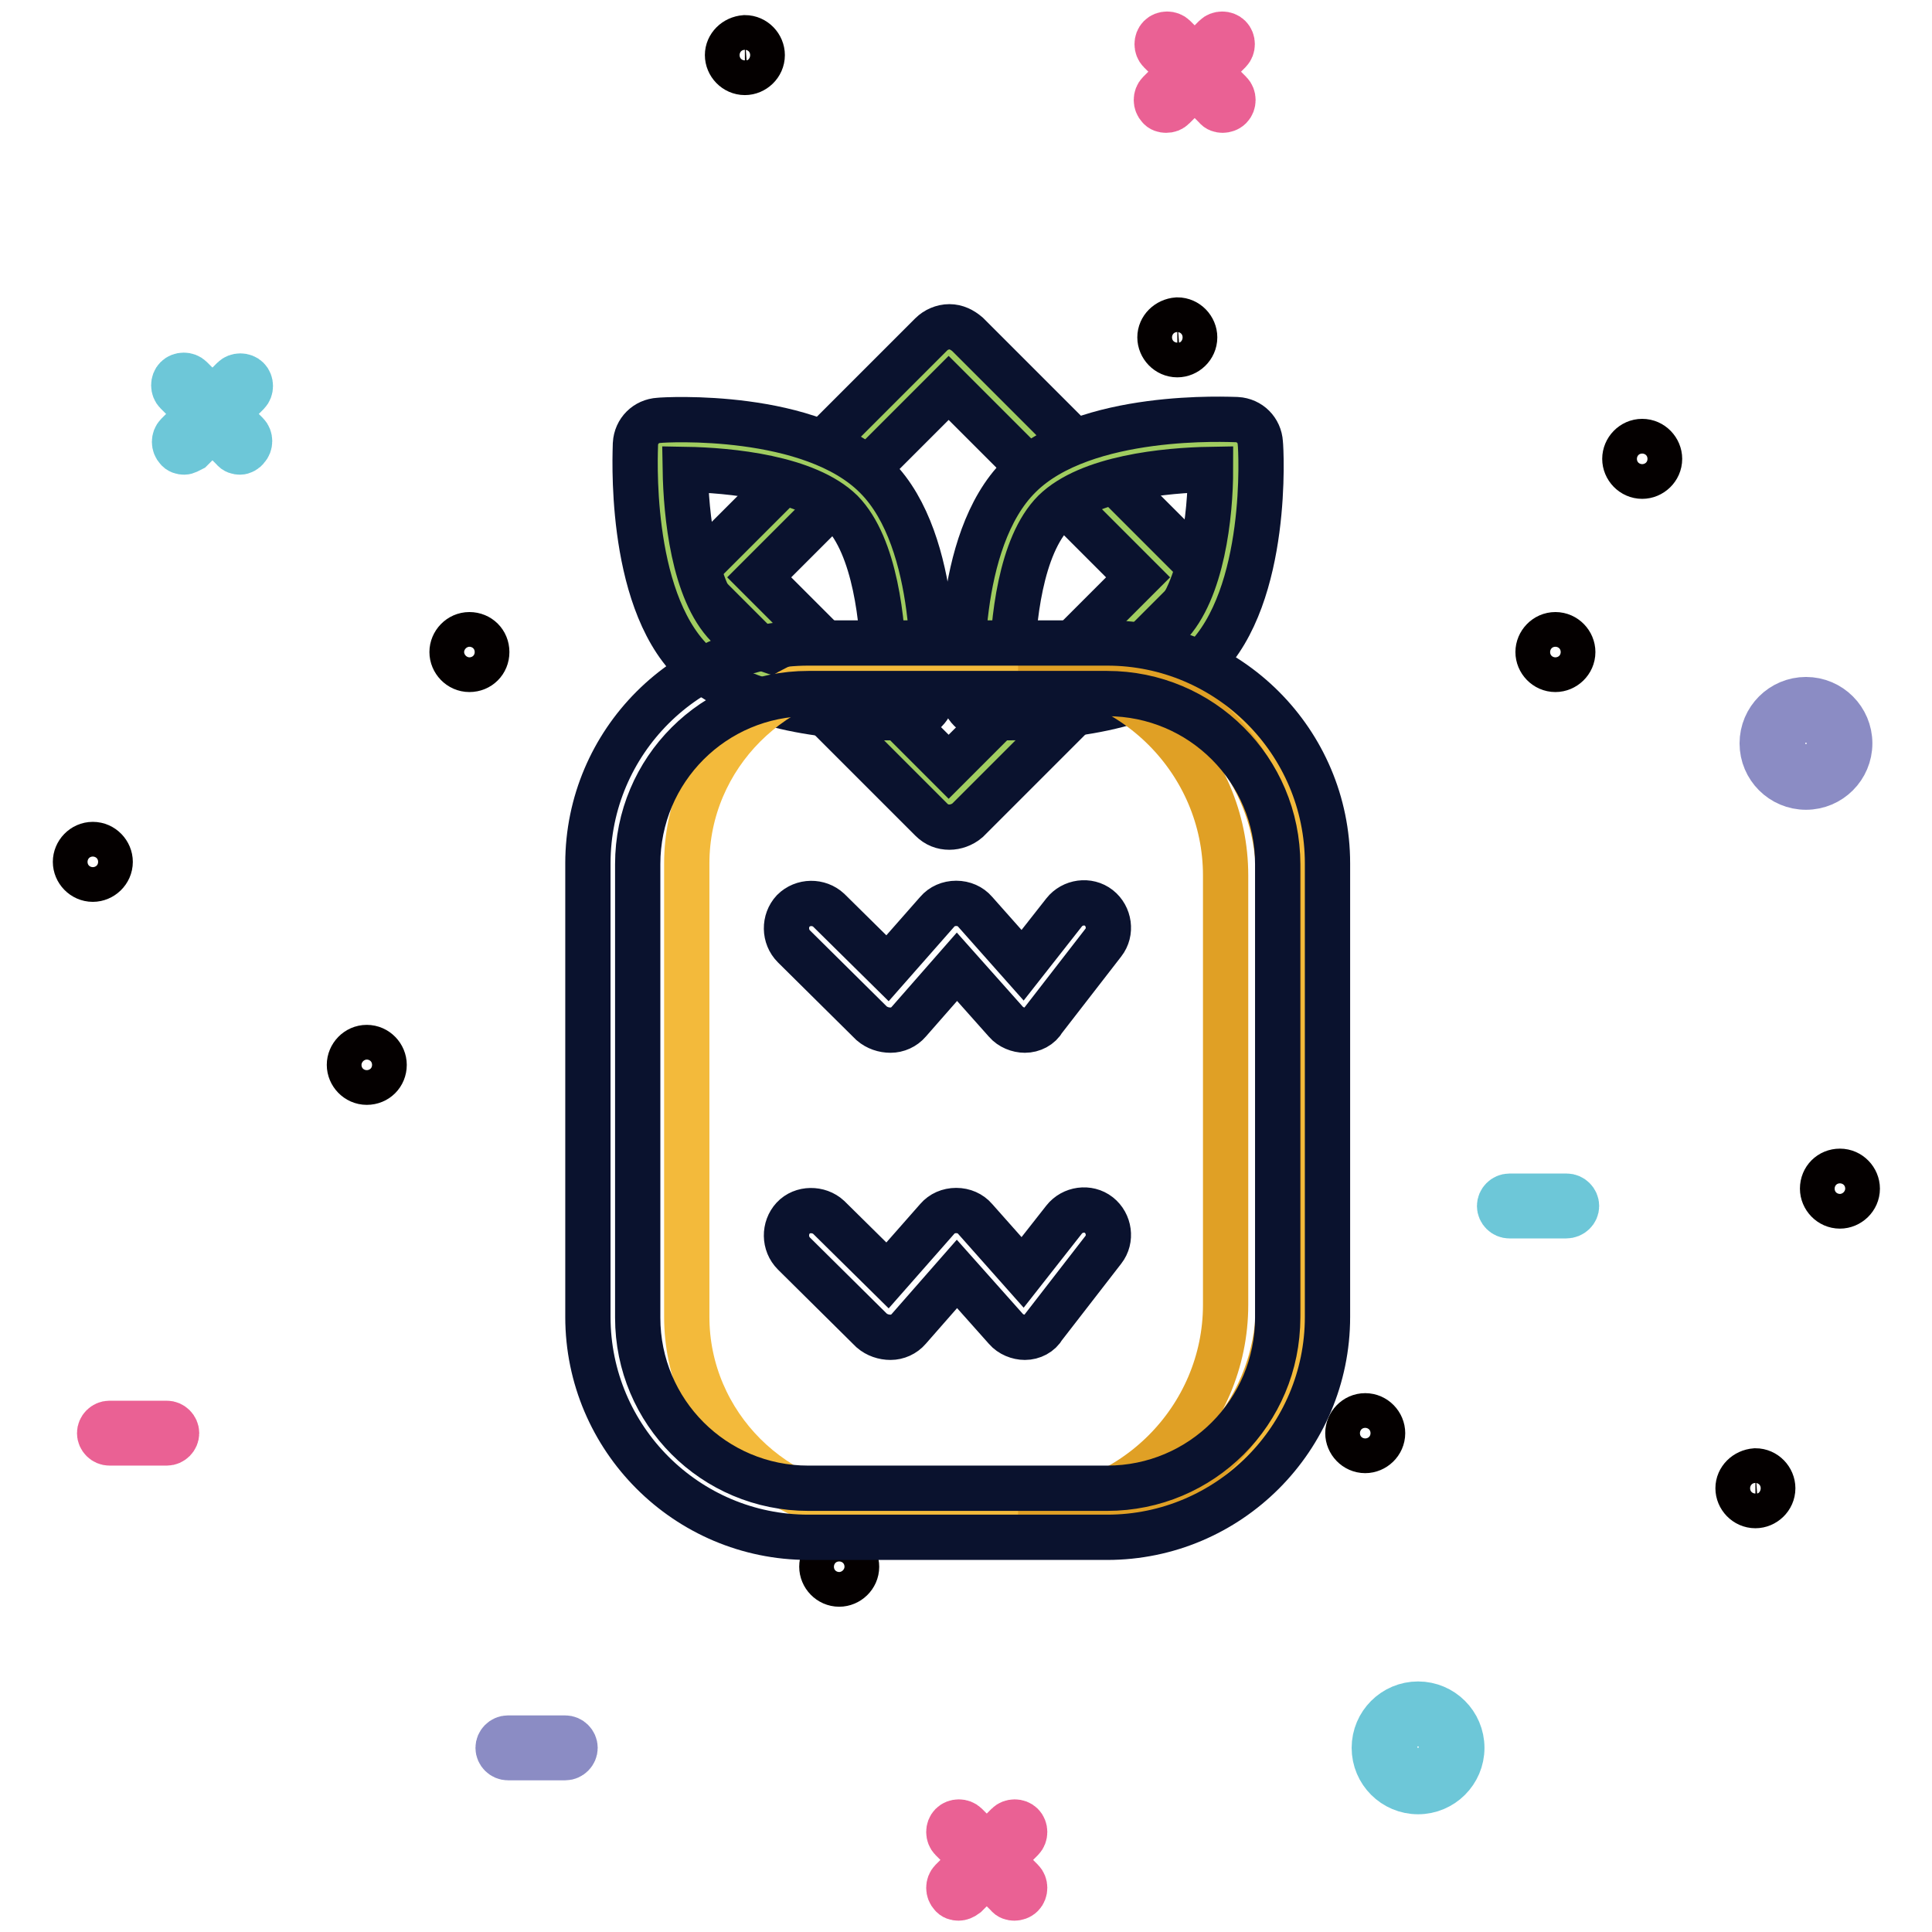
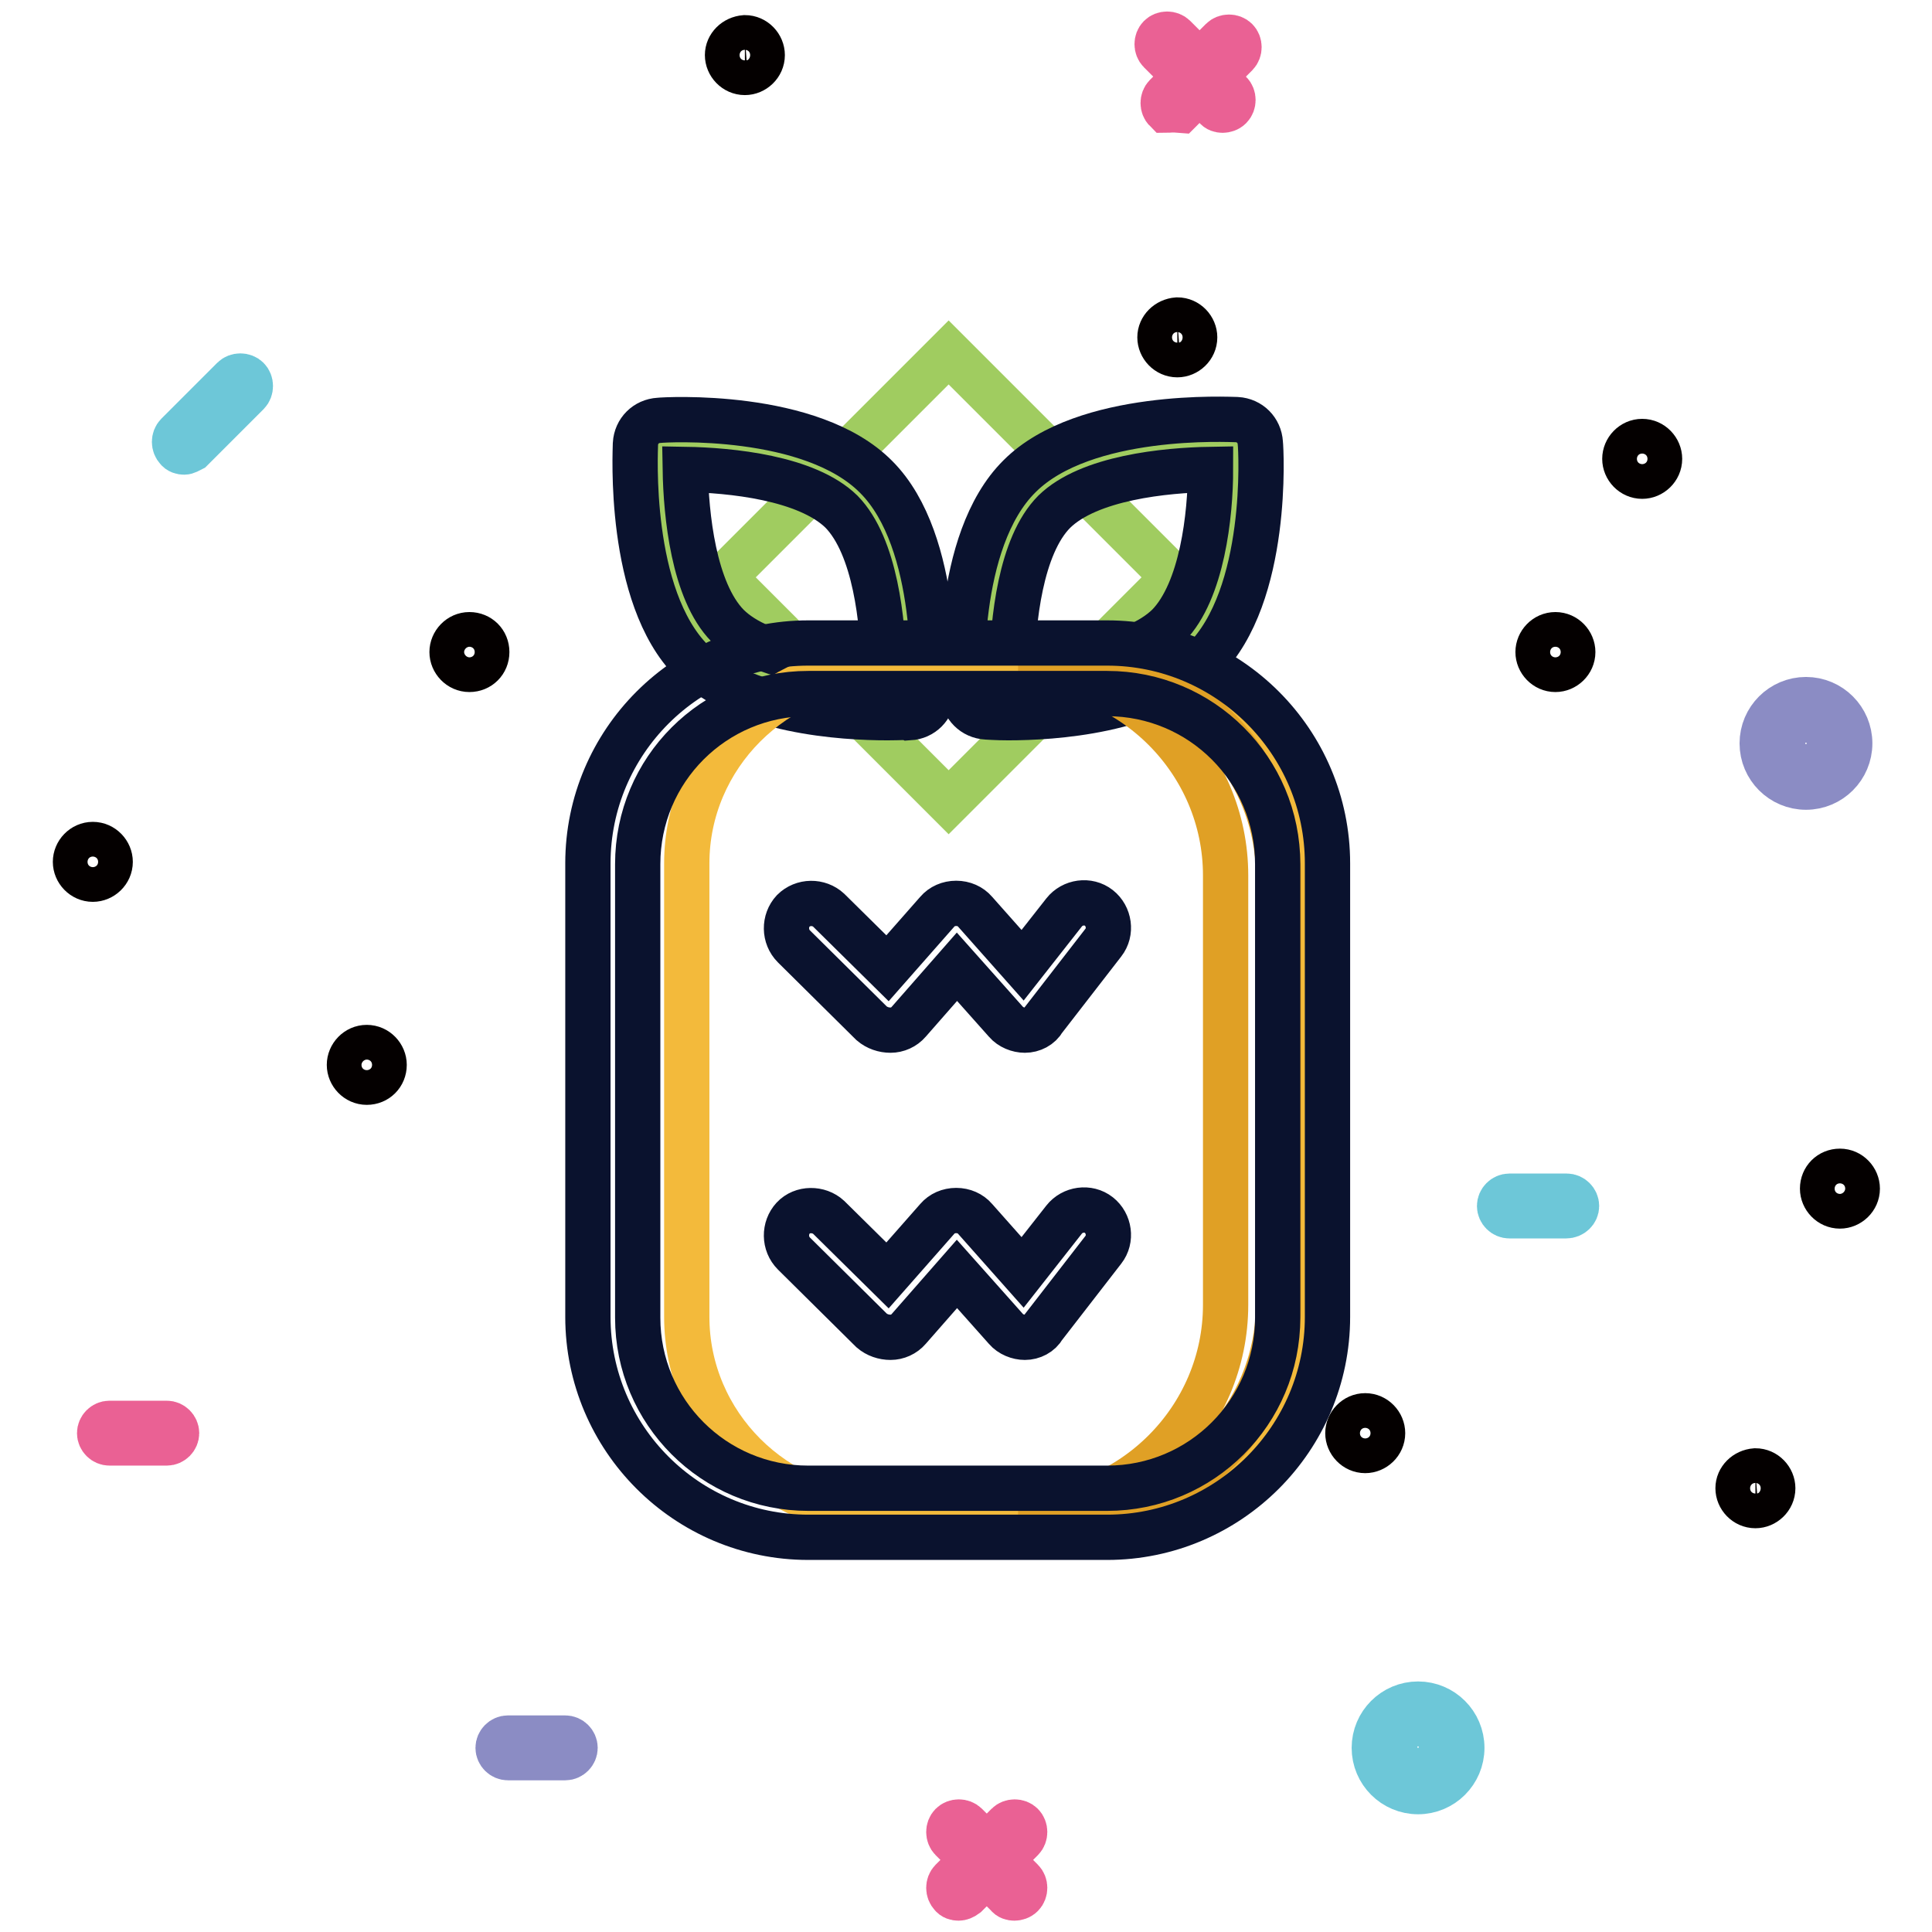
<svg xmlns="http://www.w3.org/2000/svg" version="1.1" x="0px" y="0px" viewBox="0 0 256 256" enable-background="new 0 0 256 256" xml:space="preserve">
  <g>
    <path stroke-width="6" fill-opacity="0" stroke="#ea6194" d="M127,251.5c-0.3,0-0.7-0.1-0.9-0.4c-0.5-0.5-0.5-1.4,0-1.9l7.4-7.4c0.5-0.5,1.4-0.5,1.9,0s0.5,1.4,0,1.9 l-7.4,7.4C127.6,251.4,127.3,251.5,127,251.5z" />
    <path stroke-width="6" fill-opacity="0" stroke="#ea6194" d="M134.4,251.5c-0.3,0-0.7-0.1-0.9-0.4l-7.4-7.4c-0.5-0.5-0.5-1.4,0-1.9c0.5-0.5,1.4-0.5,1.9,0l7.4,7.4 c0.5,0.5,0.5,1.4,0,1.9C135.1,251.4,134.7,251.5,134.4,251.5z" />
    <path stroke-width="6" fill-opacity="0" stroke="#6dc7d8" d="M24.4,59.9c-0.3,0-0.7-0.1-0.9-0.4c-0.5-0.5-0.5-1.4,0-1.9l7.4-7.4c0.5-0.5,1.4-0.5,1.9,0 c0.5,0.5,0.5,1.4,0,1.9l-7.4,7.4C25,59.7,24.7,59.9,24.4,59.9z" />
-     <path stroke-width="6" fill-opacity="0" stroke="#6dc7d8" d="M31.8,59.9c-0.3,0-0.7-0.1-0.9-0.4L23.4,52c-0.5-0.5-0.5-1.4,0-1.9c0.5-0.5,1.4-0.5,1.9,0l7.4,7.4 c0.5,0.5,0.5,1.4,0,1.9C32.5,59.7,32.1,59.9,31.8,59.9z" />
-     <path stroke-width="6" fill-opacity="0" stroke="#ea6194" d="M154.5,14.6c-0.3,0-0.7-0.1-0.9-0.4c-0.5-0.5-0.5-1.4,0-1.9l7.4-7.4c0.5-0.5,1.4-0.5,1.9,0 c0.5,0.5,0.5,1.4,0,1.9l-7.4,7.4C155.2,14.5,154.9,14.6,154.5,14.6z" />
+     <path stroke-width="6" fill-opacity="0" stroke="#ea6194" d="M154.5,14.6c-0.5-0.5-0.5-1.4,0-1.9l7.4-7.4c0.5-0.5,1.4-0.5,1.9,0 c0.5,0.5,0.5,1.4,0,1.9l-7.4,7.4C155.2,14.5,154.9,14.6,154.5,14.6z" />
    <path stroke-width="6" fill-opacity="0" stroke="#ea6194" d="M162,14.6c-0.3,0-0.7-0.1-0.9-0.4l-7.4-7.4c-0.5-0.5-0.5-1.4,0-1.9c0.5-0.5,1.4-0.5,1.9,0l7.4,7.4 c0.5,0.5,0.5,1.4,0,1.9C162.7,14.5,162.3,14.6,162,14.6z" />
    <path stroke-width="6" fill-opacity="0" stroke="#8b8cc4" d="M239.3,104.3c-3.2,0-5.8-2.6-5.8-5.8c0-3.2,2.6-5.8,5.8-5.8c3.2,0,5.8,2.6,5.8,5.8 C245.1,101.7,242.5,104.3,239.3,104.3z M239.3,95.4c-1.7,0-3.1,1.4-3.1,3.1c0,1.7,1.4,3.1,3.1,3.1c1.7,0,3.1-1.4,3.1-3.1 C242.4,96.8,241,95.4,239.3,95.4z" />
    <path stroke-width="6" fill-opacity="0" stroke="#6dc7d8" d="M187.9,237.4c-3.2,0-5.8-2.6-5.8-5.8c0-3.2,2.6-5.8,5.8-5.8c3.2,0,5.8,2.6,5.8,5.8 C193.7,234.8,191.1,237.4,187.9,237.4z M187.9,228.4c-1.7,0-3.1,1.4-3.1,3.1s1.4,3.1,3.1,3.1c1.7,0,3.1-1.4,3.1-3.1 S189.6,228.4,187.9,228.4z" />
    <path stroke-width="6" fill-opacity="0" stroke="#8b8cc4" d="M74.9,232.9h-7.6c-0.7,0-1.3-0.6-1.3-1.3s0.6-1.3,1.3-1.3h7.6c0.7,0,1.3,0.6,1.3,1.3S75.6,232.9,74.9,232.9 z" />
    <path stroke-width="6" fill-opacity="0" stroke="#ea6194" d="M22.1,191.2h-7.6c-0.7,0-1.3-0.6-1.3-1.3c0-0.7,0.6-1.3,1.3-1.3h7.6c0.7,0,1.3,0.6,1.3,1.3 C23.4,190.6,22.8,191.2,22.1,191.2z" />
    <path stroke-width="6" fill-opacity="0" stroke="#6dc7d8" d="M207.5,161.1H200c-0.7,0-1.3-0.6-1.3-1.3c0-0.7,0.6-1.3,1.3-1.3h7.6c0.7,0,1.3,0.6,1.3,1.3 C208.9,160.5,208.3,161.1,207.5,161.1z" />
    <path stroke-width="6" fill-opacity="0" stroke="#040000" d="M203.8,86.4c0,1.2,1,2.3,2.3,2.3c1.2,0,2.3-1,2.3-2.3c0,0,0,0,0,0c0-1.2-1-2.3-2.3-2.3 C204.8,84.1,203.8,85.2,203.8,86.4C203.8,86.4,203.8,86.4,203.8,86.4z" />
    <path stroke-width="6" fill-opacity="0" stroke="#040000" d="M59.9,86.4c0,1.2,1,2.3,2.3,2.3s2.3-1,2.3-2.3s-1-2.3-2.3-2.3S59.9,85.2,59.9,86.4z" />
    <path stroke-width="6" fill-opacity="0" stroke="#040000" d="M215.3,60.8c0,1.2,1,2.3,2.3,2.3c1.2,0,2.3-1,2.3-2.3c0,0,0,0,0,0c0-1.2-1-2.3-2.3-2.3 C216.3,58.5,215.3,59.6,215.3,60.8C215.3,60.8,215.3,60.8,215.3,60.8z" />
    <path stroke-width="6" fill-opacity="0" stroke="#040000" d="M10,114.2c0,1.2,1,2.3,2.3,2.3c1.2,0,2.3-1,2.3-2.3l0,0c0-1.2-1-2.3-2.3-2.3C11,111.9,10,113,10,114.2z" />
    <path stroke-width="6" fill-opacity="0" stroke="#040000" d="M96.4,7.3c0,1.2,1,2.3,2.3,2.3c1.2,0,2.3-1,2.3-2.3c0-1.2-1-2.3-2.3-2.3C97.4,5.1,96.4,6.1,96.4,7.3z" />
    <path stroke-width="6" fill-opacity="0" stroke="#040000" d="M178.6,189.9c0,1.2,1,2.3,2.3,2.3c1.2,0,2.3-1,2.3-2.3c0,0,0,0,0,0c0-1.2-1-2.3-2.3-2.3 C179.6,187.6,178.6,188.7,178.6,189.9C178.6,189.9,178.6,189.9,178.6,189.9z" />
    <path stroke-width="6" fill-opacity="0" stroke="#040000" d="M153.7,44.7c0,1.2,1,2.3,2.3,2.3c1.2,0,2.3-1,2.3-2.3c0,0,0,0,0,0c0-1.2-1-2.3-2.3-2.3 C154.7,42.5,153.7,43.5,153.7,44.7C153.7,44.7,153.7,44.7,153.7,44.7z" />
    <path stroke-width="6" fill-opacity="0" stroke="#040000" d="M241.5,157.5c0,1.2,1,2.3,2.3,2.3c1.2,0,2.3-1,2.3-2.3c0,0,0,0,0,0c0-1.2-1-2.3-2.3-2.3 C242.5,155.2,241.5,156.2,241.5,157.5C241.5,157.5,241.5,157.5,241.5,157.5z" />
    <path stroke-width="6" fill-opacity="0" stroke="#040000" d="M46.3,141.1c0,1.2,1,2.3,2.3,2.3s2.3-1,2.3-2.3c0-1.2-1-2.3-2.3-2.3S46.3,139.9,46.3,141.1z" />
-     <path stroke-width="6" fill-opacity="0" stroke="#040000" d="M108.9,207.6c0,1.2,1,2.3,2.3,2.3c1.2,0,2.3-1,2.3-2.3c0-1.2-1-2.3-2.3-2.3 C109.9,205.3,108.9,206.3,108.9,207.6z" />
    <path stroke-width="6" fill-opacity="0" stroke="#040000" d="M230.3,197.2c0,1.2,1,2.3,2.3,2.3c1.2,0,2.3-1,2.3-2.3c0,0,0,0,0,0c0-1.2-1-2.3-2.3-2.3 C231.3,195,230.3,196,230.3,197.2C230.3,197.2,230.3,197.2,230.3,197.2z" />
    <path stroke-width="6" fill-opacity="0" stroke="#040000" d="M92.1,59.3c0,1.3,1.1,2.4,2.4,2.4c1.3,0,2.4-1.1,2.4-2.4c0,0,0,0,0,0c0-1.3-1.1-2.4-2.4-2.4 C93.2,57,92.1,58,92.1,59.3C92.1,59.3,92.1,59.3,92.1,59.3z" />
    <path stroke-width="6" fill-opacity="0" stroke="#a0cc60" d="M125.7,46.7l29.8,29.8l-29.8,29.8L95.9,76.5L125.7,46.7z" />
-     <path stroke-width="6" fill-opacity="0" stroke="#0a122e" d="M125.8,109.6c-0.9,0-1.7-0.3-2.4-1L93.6,78.8c-1.3-1.3-1.3-3.4,0-4.7l29.8-29.8c0.6-0.6,1.5-1,2.4-1 c0.9,0,1.7,0.4,2.4,1l29.8,29.8c0.6,0.6,1,1.5,1,2.4c0,0.9-0.4,1.7-1,2.4l-29.8,29.8C127.5,109.3,126.6,109.6,125.8,109.6z  M100.6,76.5l25.1,25.1l25.1-25.1l-25.1-25.1L100.6,76.5z" />
    <path stroke-width="6" fill-opacity="0" stroke="#a0cc60" d="M157.1,85.2c7.7-7.7,6.5-26.2,6.5-26.2s-18.6-1.2-26.2,6.5c-7.7,7.7-6.5,26.2-6.5,26.2 S149.5,92.9,157.1,85.2z" />
    <path stroke-width="6" fill-opacity="0" stroke="#0a122e" d="M133.6,95.1c-1.6,0-2.7-0.1-2.9-0.1c-1.7-0.1-3-1.4-3.1-3.1c-0.1-0.8-1.2-20.2,7.5-28.8 c8.6-8.6,28-7.5,28.8-7.5c1.7,0.1,3,1.4,3.1,3.1c0.1,0.8,1.2,20.2-7.5,28.8C152.8,94.3,139.4,95.1,133.6,95.1L133.6,95.1z  M160.4,62.2c-6,0.1-16.1,1.1-20.7,5.6c-4.5,4.5-5.5,14.6-5.6,20.7c6-0.1,16.1-1.1,20.7-5.6C159.3,78.3,160.4,68.2,160.4,62.2z" />
    <path stroke-width="6" fill-opacity="0" stroke="#a0cc60" d="M94,85.2c7.7,7.7,26.2,6.5,26.2,6.5s1.2-18.6-6.5-26.2c-7.7-7.7-26.2-6.5-26.2-6.5S86.4,77.5,94,85.2z" />
    <path stroke-width="6" fill-opacity="0" stroke="#0a122e" d="M117.6,95.1c-5.9,0-19.2-0.8-25.9-7.5c-8.6-8.6-7.5-28-7.5-28.8c0.1-1.7,1.4-3,3.1-3.1 c0.8-0.1,20.2-1.2,28.8,7.5c8.6,8.6,7.5,28,7.5,28.8c-0.1,1.7-1.4,3-3.1,3.1C120.3,95,119.3,95.1,117.6,95.1z M90.8,62.2 c0.1,6,1.1,16.1,5.6,20.7c4.5,4.5,14.6,5.5,20.7,5.6c-0.1-6-1.1-16.1-5.6-20.7C106.9,63.3,96.8,62.3,90.8,62.2z" />
    <path stroke-width="6" fill-opacity="0" stroke="#f3ba3b" d="M146.7,200.4h-29.8c-14.2,0-25.9-11.7-25.9-25.9v-60.1c0-14.2,11.7-25.9,25.9-25.9h29.8 c14.2,0,25.9,11.7,25.9,25.9v60.1C172.6,188.8,161,200.4,146.7,200.4z" />
    <path stroke-width="6" fill-opacity="0" stroke="#e0a025" d="M141.9,88.5h-7c15.1,0,27.5,12.4,27.5,27.5v56.9c0,15.1-12.4,27.5-27.5,27.5h7c15.1,0,27.5-12.4,27.5-27.5 V116C169.4,100.9,157,88.5,141.9,88.5z" />
    <path stroke-width="6" fill-opacity="0" stroke="#0a122e" d="M146.7,203.7h-39.6c-16.1,0-29.2-13.1-29.2-29.2v-60.1c0-16.1,13.1-29.2,29.2-29.2h39.6 c16.1,0,29.2,13.1,29.2,29.2v60.1C175.9,190.6,162.8,203.7,146.7,203.7z M107.1,91.9c-12.5,0-22.6,10.1-22.6,22.6v60.1 c0,12.5,10.1,22.6,22.6,22.6h39.6c12.5,0,22.6-10.1,22.6-22.6v-60.1c0-12.5-10.1-22.6-22.6-22.6H107.1z" />
    <path stroke-width="6" fill-opacity="0" stroke="#0a122e" d="M135.8,136.5c-0.9,0-1.9-0.4-2.5-1.1l-6.5-7.3l-6.4,7.3c-0.6,0.7-1.5,1.1-2.4,1.1c-0.9,0-1.8-0.3-2.5-0.9 l-10.3-10.2c-1.3-1.3-1.3-3.4-0.1-4.7c1.3-1.3,3.4-1.3,4.7-0.1l7.8,7.7l6.6-7.5c0.6-0.7,1.5-1.1,2.5-1.1c1,0,1.9,0.4,2.5,1.1 l6.3,7.1l5.5-7c1.1-1.4,3.2-1.7,4.6-0.6c1.4,1.1,1.7,3.2,0.6,4.6l-7.9,10.2C137.8,136,136.8,136.5,135.8,136.5L135.8,136.5 L135.8,136.5z" />
    <path stroke-width="6" fill-opacity="0" stroke="#0a122e" d="M135.8,177.2c-0.9,0-1.9-0.4-2.5-1.1l-6.5-7.3l-6.4,7.3c-0.6,0.7-1.5,1.1-2.4,1.1c-0.9,0-1.8-0.3-2.5-0.9 l-10.3-10.2c-1.3-1.3-1.3-3.4-0.1-4.7s3.4-1.3,4.7-0.1l7.8,7.7l6.6-7.5c0.6-0.7,1.5-1.1,2.5-1.1c1,0,1.9,0.4,2.5,1.1l6.3,7.1l5.5-7 c1.1-1.4,3.2-1.7,4.6-0.6c1.4,1.1,1.7,3.2,0.6,4.6l-7.9,10.2C137.8,176.7,136.8,177.2,135.8,177.2L135.8,177.2L135.8,177.2z" />
  </g>
</svg>